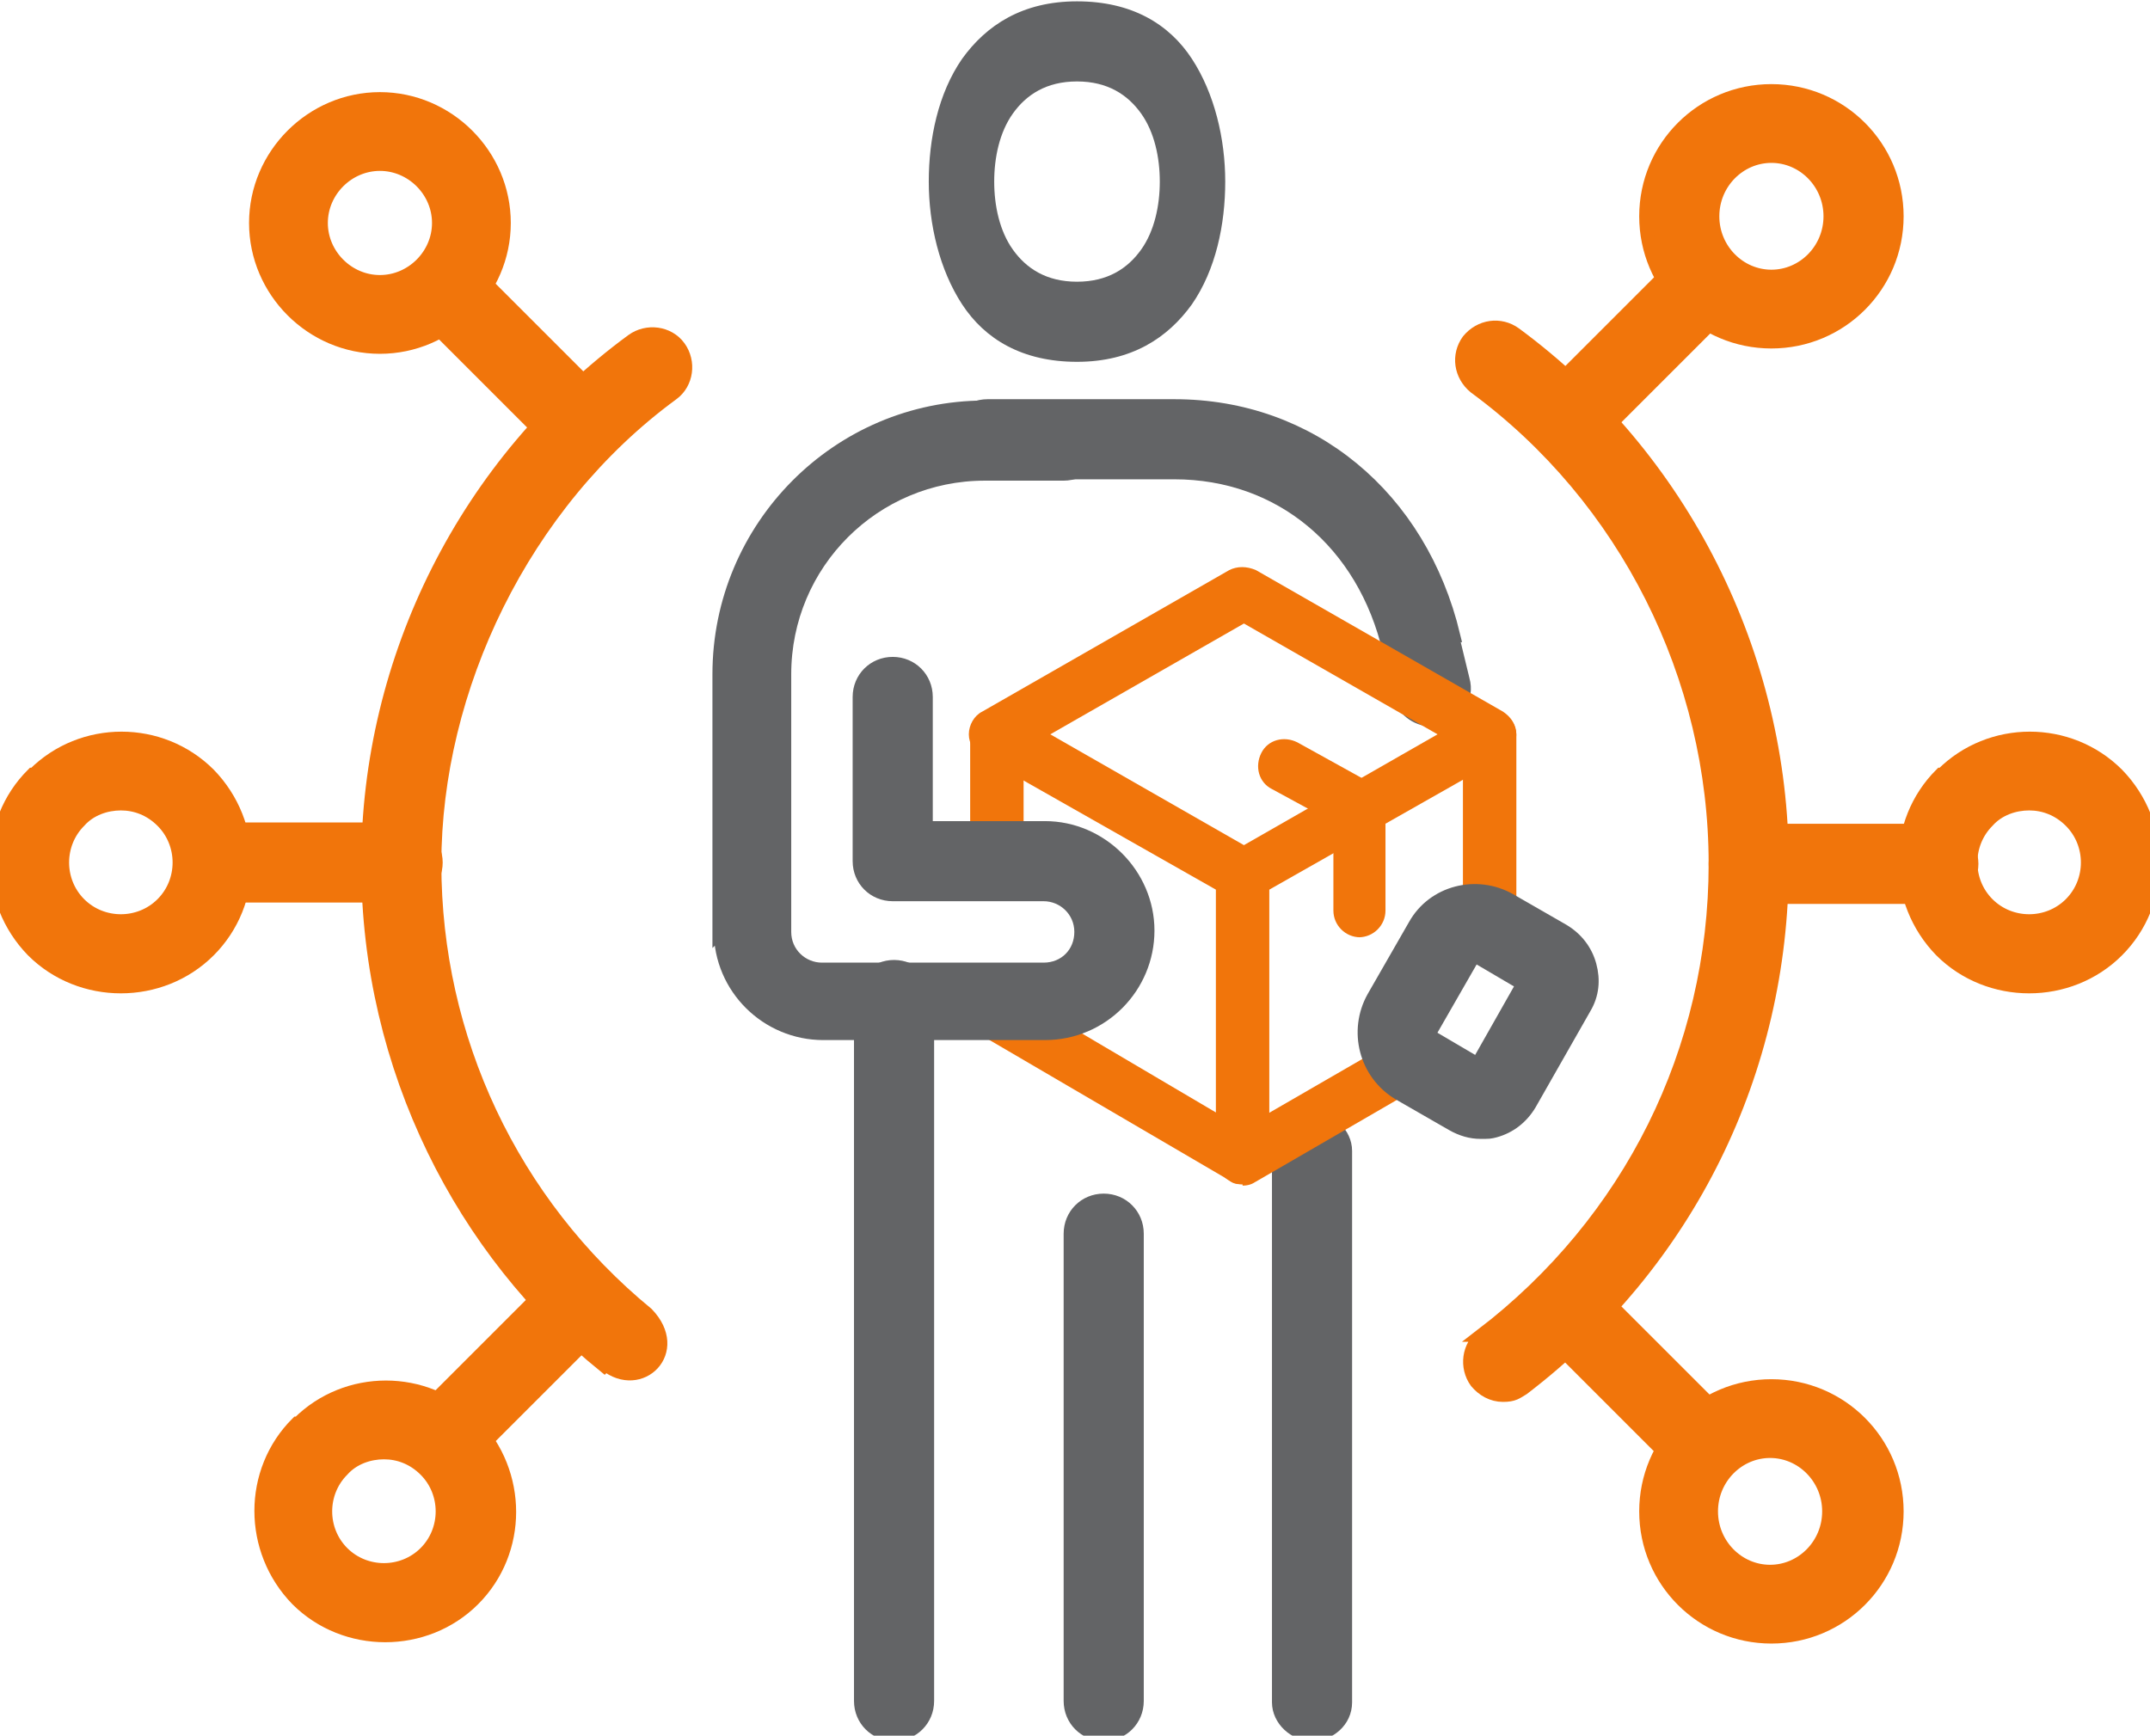
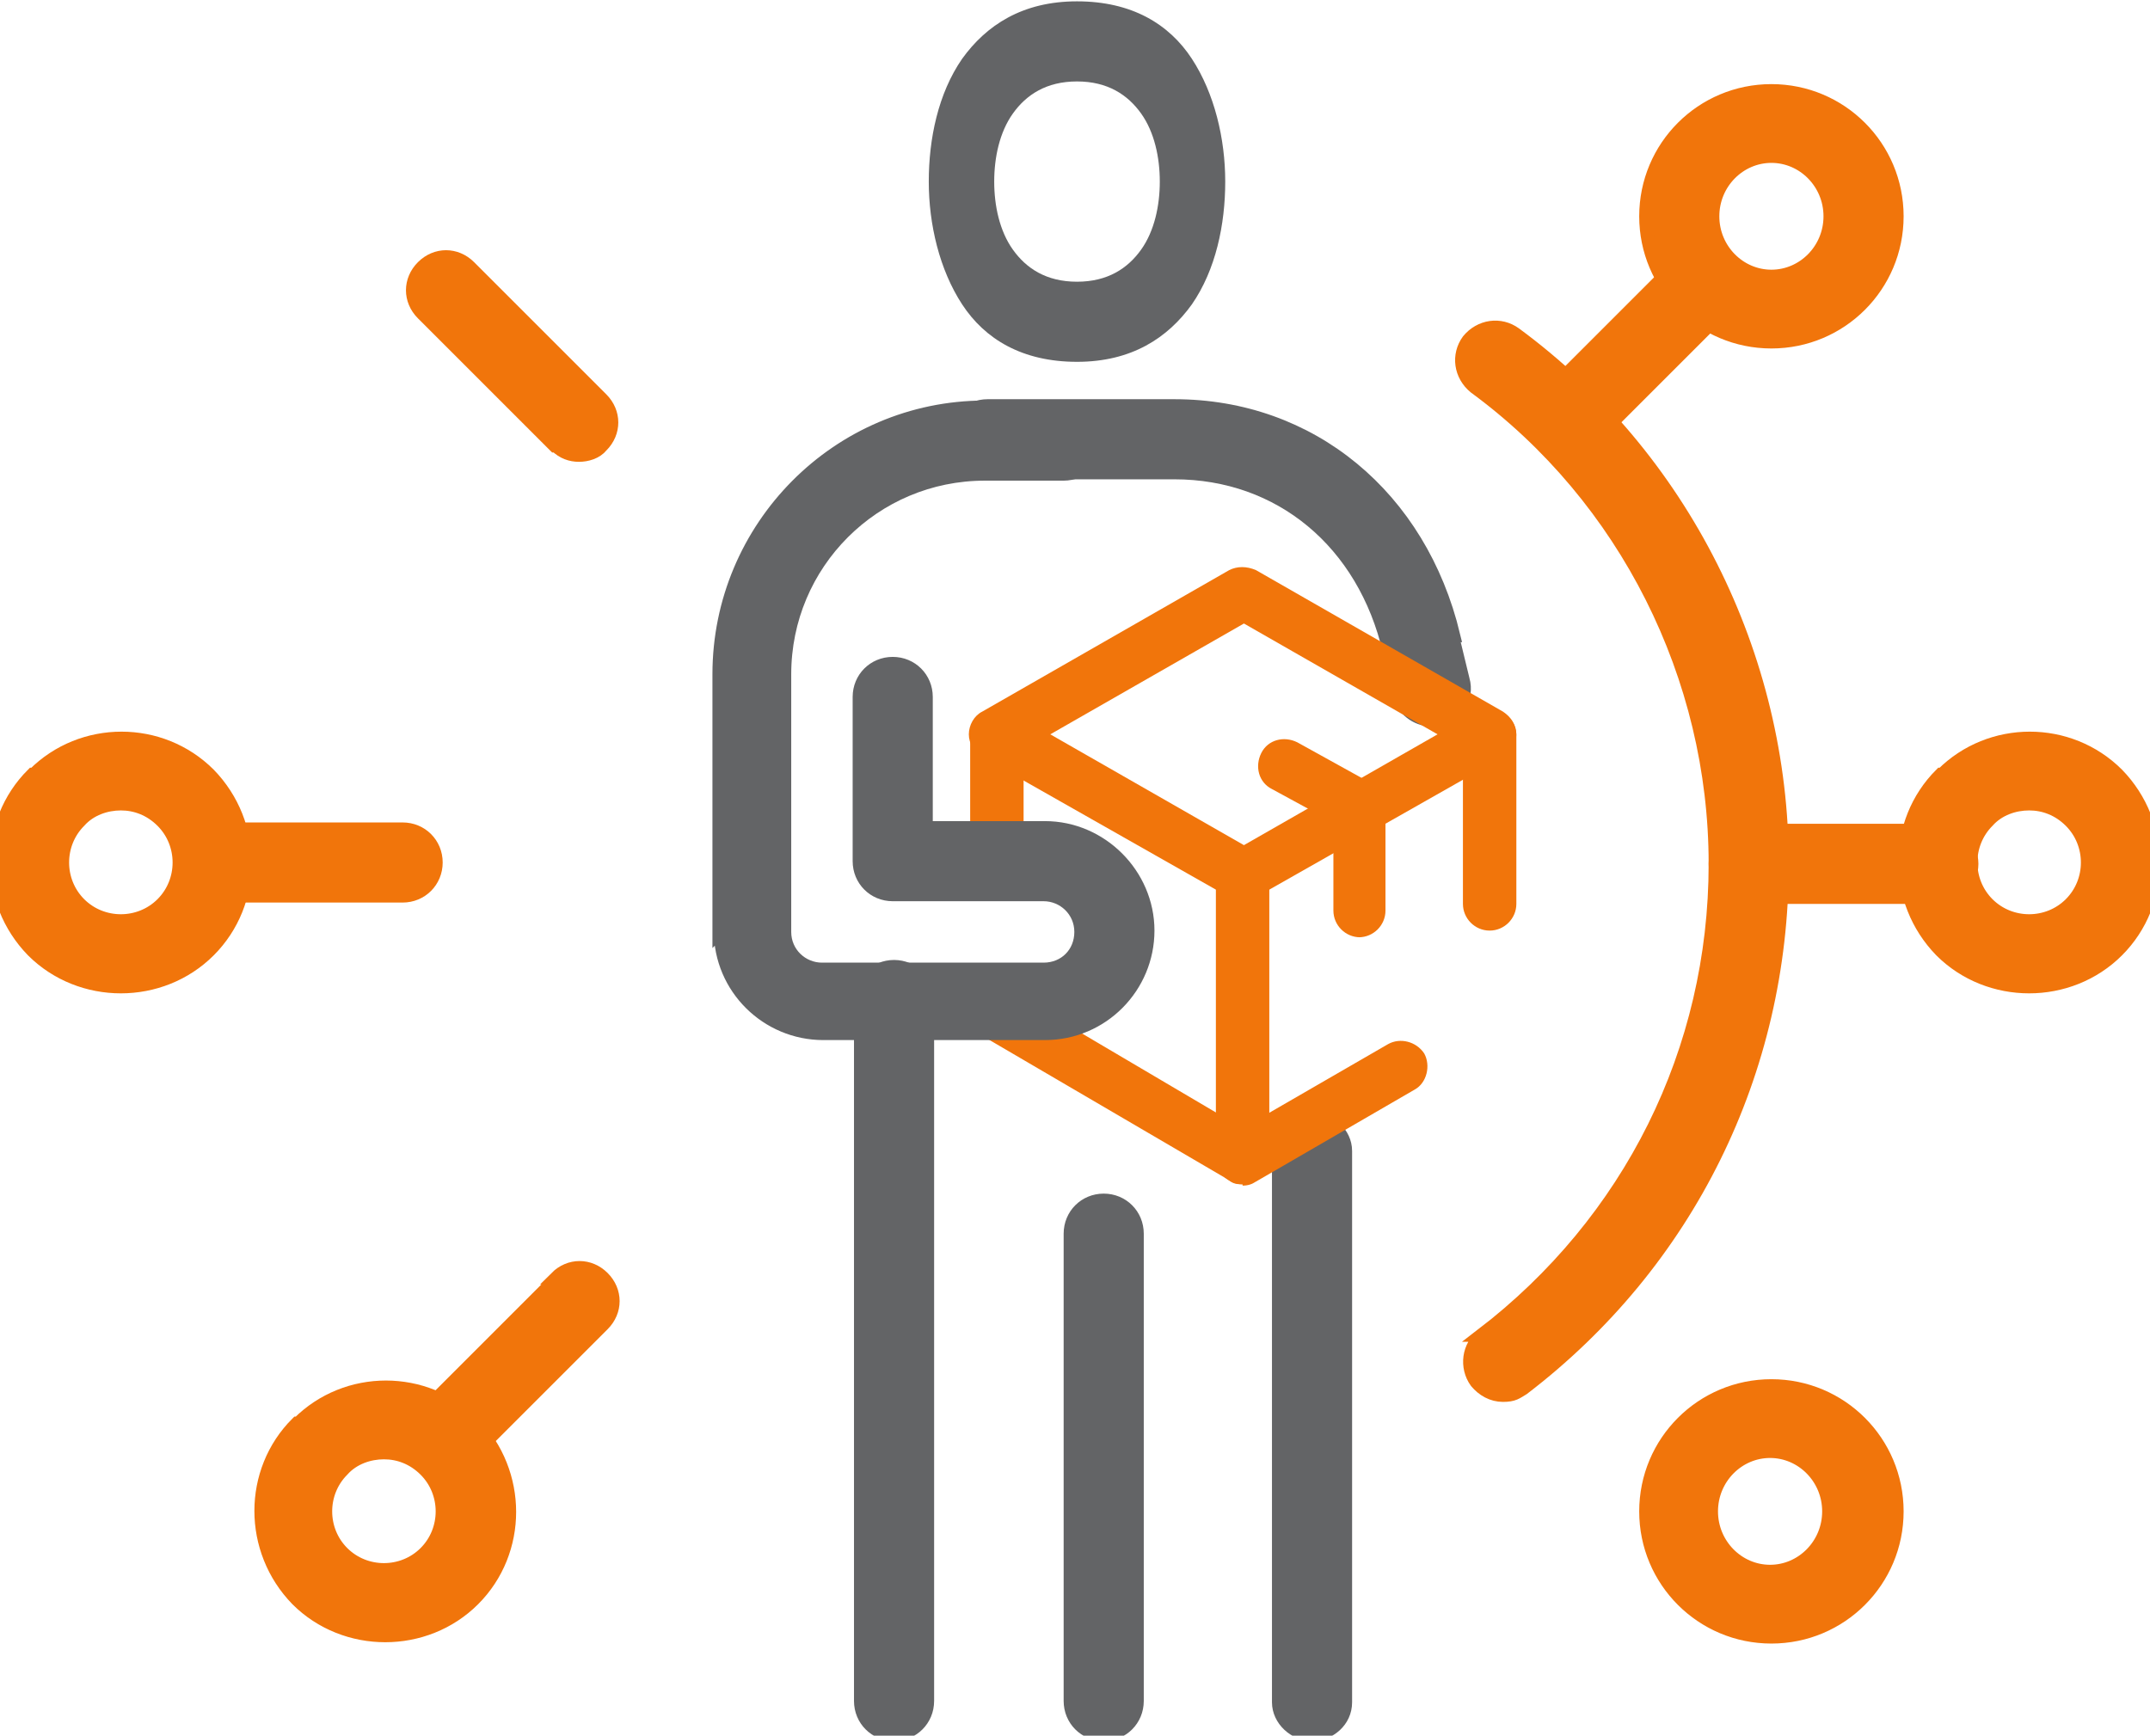
<svg xmlns="http://www.w3.org/2000/svg" version="1.1" width="161" height="130" viewBox="0 0 161 130" xml:space="preserve">
  <desc>Created with Fabric.js 5.2.4</desc>
  <defs>
</defs>
  <g transform="matrix(1 0 0 1 80.5 65)" id="740af9bd-bbdf-4bae-852e-925e8f510123">
    <rect style="stroke: none; stroke-width: 1; stroke-dasharray: none; stroke-linecap: butt; stroke-dashoffset: 0; stroke-linejoin: miter; stroke-miterlimit: 4; fill: rgb(255,255,255); fill-rule: nonzero; opacity: 1; visibility: hidden;" vector-effect="non-scaling-stroke" x="-80.5" y="-65" rx="0" ry="0" width="161" height="130" />
  </g>
  <g transform="matrix(Infinity NaN NaN Infinity 0 0)" id="d9d65869-25b1-485f-9eed-ca0069f3c7de">
</g>
  <g transform="matrix(1 0 0 1 80.5 65)">
    <g style="opacity: 1;" vector-effect="non-scaling-stroke">
      <g transform="matrix(1 0 0 1 -13.55 36.15)">
        <path style="stroke: rgb(99,100,102); stroke-width: 1; stroke-dasharray: none; stroke-linecap: butt; stroke-dashoffset: 0; stroke-linejoin: miter; stroke-miterlimit: 4; fill: rgb(99,100,102); fill-rule: nonzero; opacity: 1;" vector-effect="non-scaling-stroke" transform=" translate(-67.7, -102.75)" d="M 65.2 129 C 65.2 130.4 66.3 131.5 67.7 131.5 C 69.1 131.5 70.2 130.4 70.2 129 L 70.2 76.5 C 70.2 75.1 69.1 74 67.7 74 C 66.3 74 65.2 75.1 65.2 76.5 L 65.2 129 Z" stroke-linecap="round" />
      </g>
      <g transform="matrix(1 0 0 1 17.75 41.85)">
        <path style="stroke: rgb(99,100,102); stroke-width: 1; stroke-dasharray: none; stroke-linecap: butt; stroke-dashoffset: 0; stroke-linejoin: miter; stroke-miterlimit: 4; fill: rgb(99,100,102); fill-rule: nonzero; opacity: 1;" vector-effect="non-scaling-stroke" transform=" translate(-99, -108.45)" d="M 96.5 129.1 C 96.5 130.4 97.7 131.5 99 131.5 C 100.3 131.5 101.5 130.5 101.5 129.1 L 101.5 87.8 C 101.5 86.5 100.3 85.4 99 85.4 C 97.7 85.4 96.5 86.4 96.5 87.8 L 96.5 129.1 Z" stroke-linecap="round" />
      </g>
      <g transform="matrix(1 0 0 1 2.15 44.9)">
        <path style="stroke: rgb(99,100,102); stroke-width: 1; stroke-dasharray: none; stroke-linecap: butt; stroke-dashoffset: 0; stroke-linejoin: miter; stroke-miterlimit: 4; fill: rgb(99,100,102); fill-rule: nonzero; opacity: 1;" vector-effect="non-scaling-stroke" transform=" translate(-83.4, -111.5)" d="M 80.9 129 C 80.9 130.4 82 131.5 83.4 131.5 C 84.8 131.5 85.9 130.4 85.9 129 L 85.9 94 C 85.9 92.6 84.8 91.5 83.4 91.5 C 82 91.5 80.9 92.6 80.9 94 L 80.9 129 Z" stroke-linecap="round" />
      </g>
      <g transform="matrix(1 0 0 1 10.05 -22.85)">
        <path style="stroke: rgb(99,100,102); stroke-width: 1; stroke-dasharray: none; stroke-linecap: butt; stroke-dashoffset: 0; stroke-linejoin: miter; stroke-miterlimit: 4; fill: rgb(99,100,102); fill-rule: nonzero; opacity: 1;" vector-effect="non-scaling-stroke" transform=" translate(-91.3, -43.75)" d="M 109.6 49.2 L 109.6 49.2 C 107.1 38.8 98.9 32 88.7 32 L 74.7 32 C 73.3 32 72.2 33.1 72.2 34.5 C 72.2 35.9 73.3 37 74.7 37 L 88.7 37 C 96.6 37 102.9 42.2 104.8 50.4 C 104.8 50.4 104.8 50.4 104.8 50.4 L 105.5 53.6 L 105.5 53.6 C 105.8 54.7 106.8 55.5 107.9 55.5 C 109 55.5 108.3 55.5 108.5 55.5 C 109.8 55.2 110.7 53.9 110.3 52.5 L 110.3 52.5 C 110.3 52.5 109.5 49.2 109.5 49.2 Z" stroke-linecap="round" />
      </g>
      <g transform="matrix(1 0 0 1 0.15 -51.4)">
        <path style="stroke: none; stroke-width: 1; stroke-dasharray: none; stroke-linecap: butt; stroke-dashoffset: 0; stroke-linejoin: miter; stroke-miterlimit: 4; fill: rgb(99,100,102); fill-rule: nonzero; opacity: 1;" vector-effect="non-scaling-stroke" transform=" translate(-81.4, -15.2)" d="M 90 6 C 88.3 3.4 85.5 1.7 81.4 1.7 C 77.3 1.7 74.6 3.5 72.8 6 C 71 8.6 70.3 12 70.3 15.2 C 70.3 18.4 71.1 21.8 72.8 24.4 C 74.5 27 77.3 28.7 81.4 28.7 C 85.5 28.7 88.2 26.9 90 24.4 C 91.8 21.8 92.5 18.4 92.5 15.2 C 92.5 12 91.7 8.6 90 6 Z M 86.2 20.3 C 85.2 21.7 83.7 22.7 81.4 22.7 C 79.1 22.7 77.6 21.7 76.6 20.3 C 75.6 18.9 75.2 17 75.2 15.2 C 75.2 13.4 75.6 11.5 76.6 10.1 C 77.6 8.7 79.1 7.7 81.4 7.7 C 83.7 7.7 85.2 8.7 86.2 10.1 C 87.2 11.5 87.6 13.4 87.6 15.2 C 87.6 17 87.2 18.9 86.2 20.3 Z" stroke-linecap="round" />
      </g>
      <g transform="matrix(1 0 0 1 -5.85 -5.8)">
        <path style="stroke: none; stroke-width: 1; stroke-dasharray: none; stroke-linecap: butt; stroke-dashoffset: 0; stroke-linejoin: miter; stroke-miterlimit: 4; fill: rgb(241,117,11); fill-rule: nonzero; opacity: 1;" vector-effect="non-scaling-stroke" transform=" translate(-75.4, -60.8)" d="M 75.4 66.6 C 74.3 66.6 73.4 65.7 73.4 64.6 L 73.4 57 C 73.4 55.9 74.3 55 75.4 55 C 76.5 55 77.4 55.9 77.4 57 L 77.4 64.6 C 77.4 65.7 76.5 66.6 75.4 66.6 Z" stroke-linecap="round" />
      </g>
      <g transform="matrix(1 0 0 1 9.08 16.26)">
        <path style="stroke: none; stroke-width: 1; stroke-dasharray: none; stroke-linecap: butt; stroke-dashoffset: 0; stroke-linejoin: miter; stroke-miterlimit: 4; fill: rgb(241,117,11); fill-rule: nonzero; opacity: 1;" vector-effect="non-scaling-stroke" transform=" translate(-90.33, -82.86)" d="M 93.8 90.3 C 93.5 90.3 93.1 90.3 92.8 90 L 74 79 C 73.1 78.4 72.7 77.2 73.3 76.3 C 73.8 75.4 75.1 75 76 75.6 L 93.8 86.1 L 104.7 79.8 C 105.6 79.3 106.8 79.6 107.4 80.5 C 107.9 81.4 107.6 82.7 106.7 83.2 L 94.8 90.1 C 94.5 90.3 94.2 90.4 93.8 90.4 Z" stroke-linecap="round" />
      </g>
      <g transform="matrix(1 0 0 1 31.05 -3.6)">
        <path style="stroke: none; stroke-width: 1; stroke-dasharray: none; stroke-linecap: butt; stroke-dashoffset: 0; stroke-linejoin: miter; stroke-miterlimit: 4; fill: rgb(241,117,11); fill-rule: nonzero; opacity: 1;" vector-effect="non-scaling-stroke" transform=" translate(-112.3, -63)" d="M 112.3 71.3 C 111.2 71.3 110.3 70.4 110.3 69.3 L 110.3 56.7 C 110.3 55.6 111.2 54.7 112.3 54.7 C 113.4 54.7 114.3 55.6 114.3 56.7 L 114.3 69.3 C 114.3 70.4 113.4 71.3 112.3 71.3 Z" stroke-linecap="round" />
      </g>
      <g transform="matrix(1 0 0 1 12.55 -10.01)">
        <path style="stroke: none; stroke-width: 1; stroke-dasharray: none; stroke-linecap: butt; stroke-dashoffset: 0; stroke-linejoin: miter; stroke-miterlimit: 4; fill: rgb(241,117,11); fill-rule: nonzero; opacity: 1;" vector-effect="non-scaling-stroke" transform=" translate(-93.8, -56.59)" d="M 93.8 69.1 C 93.5 69.1 93.1 69.1 92.8 68.8 L 74.3 58.3 C 73.7 57.9 73.3 57.3 73.3 56.6 C 73.3 55.9 73.7 55.2 74.3 54.9 L 92.8 44.3 C 93.4 44 94.1 44 94.8 44.3 L 113.3 54.9 C 113.9 55.3 114.3 55.9 114.3 56.6 C 114.3 57.3 113.9 58 113.3 58.3 L 94.8 68.8 C 94.5 69 94.2 69.1 93.8 69.1 Z M 79.4 56.6 L 93.9 64.9 L 108.4 56.6 L 93.9 48.3 L 79.4 56.6 Z" stroke-linecap="round" />
      </g>
      <g transform="matrix(1 0 0 1 12.55 11.1)">
        <path style="stroke: none; stroke-width: 1; stroke-dasharray: none; stroke-linecap: butt; stroke-dashoffset: 0; stroke-linejoin: miter; stroke-miterlimit: 4; fill: rgb(241,117,11); fill-rule: nonzero; opacity: 1;" vector-effect="non-scaling-stroke" transform=" translate(-93.8, -77.7)" d="M 93.8 90.3 C 92.7 90.3 91.8 89.4 91.8 88.3 L 91.8 67.1 C 91.8 66 92.7 65.1 93.8 65.1 C 94.9 65.1 95.8 66 95.8 67.1 L 95.8 88.3 C 95.8 89.4 94.9 90.3 93.8 90.3 Z" stroke-linecap="round" />
      </g>
      <g transform="matrix(1 0 0 1 18.48 -2.22)">
        <path style="stroke: none; stroke-width: 1; stroke-dasharray: none; stroke-linecap: butt; stroke-dashoffset: 0; stroke-linejoin: miter; stroke-miterlimit: 4; fill: rgb(241,117,11); fill-rule: nonzero; opacity: 1;" vector-effect="non-scaling-stroke" transform=" translate(-99.73, -64.38)" d="M 102.6 71.8 C 101.5 71.8 100.6 70.9 100.6 69.8 L 100.6 63.2 L 96 60.7 C 95 60.2 94.7 59 95.2 58 C 95.7 57 96.9 56.7 97.9 57.2 L 103.5 60.3 C 104.1 60.6 104.5 61.3 104.5 62 L 104.5 69.8 C 104.5 70.9 103.6 71.8 102.5 71.8 Z" stroke-linecap="round" />
      </g>
      <g transform="matrix(1 0 0 1 30.19 10.76)">
-         <path style="stroke: rgb(99,100,102); stroke-width: 1; stroke-dasharray: none; stroke-linecap: butt; stroke-dashoffset: 0; stroke-linejoin: miter; stroke-miterlimit: 4; fill: rgb(99,100,102); fill-rule: nonzero; opacity: 1;" vector-effect="non-scaling-stroke" transform=" translate(-111.44, -77.36)" d="M 105.5 83.5 L 105.5 83.5 C 105.5 83.5 109.5 85.8 109.5 85.8 L 109.5 85.8 C 110.2 86.2 110.9 86.4 111.6 86.4 C 112.3 86.4 112.3 86.4 112.7 86.3 L 112.7 86.3 C 113.8 86 114.7 85.3 115.3 84.3 L 119.4 77.1 C 120 76.1 120.1 75 119.8 73.9 C 119.5 72.8 118.8 71.9 117.8 71.3 L 117.8 71.3 L 113.8 69 C 111.3 67.6 108.1 68.4 106.7 70.9 L 106.7 70.9 C 106.7 70.9 103.6 76.3 103.6 76.3 L 103.6 76.3 C 102.2 78.8 103 82 105.5 83.5 Z M 107.9 78.8 L 107.9 78.8 C 107.9 78.8 111 73.4 111 73.4 L 111 73.4 C 111 73.4 111.1 73.3 111.2 73.3 C 111.2 73.3 111.3 73.3 111.4 73.3 L 111.4 73.3 L 114.8 75.3 L 111.4 81.3 L 108 79.3 C 107.9 79.3 107.8 79 107.9 78.9 Z" stroke-linecap="round" />
-       </g>
+         </g>
      <g transform="matrix(1 0 0 1 -10.6 -11.05)">
        <path style="stroke: rgb(99,100,102); stroke-width: 1; stroke-dasharray: none; stroke-linecap: butt; stroke-dashoffset: 0; stroke-linejoin: miter; stroke-miterlimit: 4; fill: rgb(99,100,102); fill-rule: nonzero; opacity: 1;" vector-effect="non-scaling-stroke" transform=" translate(-70.65, -55.55)" d="M 54.7 71.3 C 54.7 75.6 58.2 79 62.4 79 L 79 79 C 83.3 79 86.7 75.5 86.7 71.3 C 86.7 67.1 83.2 63.6 79 63.6 L 70.1 63.6 L 70.1 53.8 C 70.1 52.4 69 51.3 67.6 51.3 C 66.2 51.3 65.1 52.4 65.1 53.8 L 65.1 66.1 C 65.1 67.5 66.2 68.6 67.6 68.6 L 78.9 68.6 C 80.4 68.6 81.7 69.8 81.7 71.4 C 81.7 73 80.5 74.2 78.9 74.2 L 62.3 74.2 C 60.8 74.2 59.5 73 59.5 71.4 L 59.5 52.1 C 59.5 43.8 66.2 37.1 74.5 37.1 L 80.4 37.1 C 81.8 37.1 82.9 36 82.9 34.6 C 82.9 33.2 81.8 32.1 80.4 32.1 L 74.5 32.1 C 63.5 32.1 54.6 41.1 54.6 52.1 L 54.6 71.4 Z" stroke-linecap="round" />
      </g>
      <g transform="matrix(1 0 0 1 -41.06 -1.05)">
-         <path style="stroke: rgb(241,117,11); stroke-width: 1; stroke-dasharray: none; stroke-linecap: butt; stroke-dashoffset: 0; stroke-linejoin: miter; stroke-miterlimit: 4; fill: rgb(241,117,11); fill-rule: nonzero; opacity: 1;" vector-effect="non-scaling-stroke" transform=" translate(-40.19, -65.55)" d="M 46.1 103.8 C 48.7 105.9 51.9 102.8 49.2 100 L 49.2 100 C 39.1 91.7 33.3 79.4 33.3 66.3 C 33.3 53.2 39.9 39.3 51.1 31.1 C 52.2 30.3 52.4 28.7 51.6 27.6 C 50.8 26.5 49.2 26.3 48.1 27.1 L 48.1 27.1 C 35.7 36.2 28.3 50.9 28.3 66.3 C 28.3 81.7 35.5 95.4 46 103.9 Z" stroke-linecap="round" />
-       </g>
+         </g>
      <g transform="matrix(1 0 0 1 -52.05 -48.3)">
-         <path style="stroke: rgb(241,117,11); stroke-width: 1; stroke-dasharray: none; stroke-linecap: butt; stroke-dashoffset: 0; stroke-linejoin: miter; stroke-miterlimit: 4; fill: rgb(241,117,11); fill-rule: nonzero; opacity: 1;" vector-effect="non-scaling-stroke" transform=" translate(-29.2, -18.3)" d="M 19.9 18.3 C 19.9 23.4 24.1 27.6 29.2 27.6 C 34.3 27.6 38.5 23.4 38.5 18.3 C 38.5 13.2 34.3 9 29.2 9 C 24.1 9 19.9 13.2 19.9 18.3 Z M 24.8 18.3 C 24.8 15.9 26.8 13.9 29.2 13.9 C 31.6 13.9 33.6 15.9 33.6 18.3 C 33.6 20.7 31.6 22.7 29.2 22.7 C 26.8 22.7 24.8 20.7 24.8 18.3 Z" stroke-linecap="round" />
-       </g>
+         </g>
      <g transform="matrix(1 0 0 1 -42.15 -38.33)">
        <path style="stroke: rgb(241,117,11); stroke-width: 1; stroke-dasharray: none; stroke-linecap: butt; stroke-dashoffset: 0; stroke-linejoin: miter; stroke-miterlimit: 4; fill: rgb(241,117,11); fill-rule: nonzero; opacity: 1;" vector-effect="non-scaling-stroke" transform=" translate(-39.1, -28.28)" d="M 42.4 35 L 42.4 35 C 42.9 35.5 43.5 35.7 44.1 35.7 C 44.7 35.7 45.4 35.5 45.8 35 L 45.8 35 C 46.8 34 46.8 32.5 45.8 31.5 L 45.8 31.5 C 45.8 31.5 35.9 21.6 35.9 21.6 L 35.9 21.6 C 34.9 20.6 33.4 20.6 32.4 21.6 C 31.4 22.6 31.4 24.1 32.4 25.1 L 32.4 25.1 L 42.3 35 Z" stroke-linecap="round" />
      </g>
      <g transform="matrix(1 0 0 1 -71.45 -0.4)">
        <path style="stroke: rgb(241,117,11); stroke-width: 1; stroke-dasharray: none; stroke-linecap: butt; stroke-dashoffset: 0; stroke-linejoin: miter; stroke-miterlimit: 4; fill: rgb(241,117,11); fill-rule: nonzero; opacity: 1;" vector-effect="non-scaling-stroke" transform=" translate(-9.8, -66.2)" d="M 3.2 59.6 C -0.4 63.2 -0.4 69.1 3.2 72.8 C 5 74.6 7.4 75.5 9.8 75.5 C 12.2 75.5 14.6 74.6 16.4 72.8 C 20 69.2 20 63.3 16.4 59.6 C 12.8 56 6.9 56 3.3 59.6 Z M 12.9 63.1 L 12.9 63.1 C 14.6 64.8 14.6 67.6 12.9 69.3 C 11.2 71 8.4 71 6.7 69.3 C 5 67.6 5 64.8 6.7 63.1 C 7.5 62.2 8.7 61.8 9.8 61.8 C 10.9 61.8 12 62.2 12.9 63.1 Z" stroke-linecap="round" />
      </g>
      <g transform="matrix(1 0 0 1 -51.65 48.2)">
        <path style="stroke: rgb(241,117,11); stroke-width: 1; stroke-dasharray: none; stroke-linecap: butt; stroke-dashoffset: 0; stroke-linejoin: miter; stroke-miterlimit: 4; fill: rgb(241,117,11); fill-rule: nonzero; opacity: 1;" vector-effect="non-scaling-stroke" transform=" translate(-29.6, -114.8)" d="M 23 108.2 C 19.4 111.8 19.4 117.7 23 121.4 C 24.8 123.2 27.2 124.1 29.6 124.1 C 32 124.1 34.4 123.2 36.2 121.4 C 39.8 117.8 39.8 111.9 36.2 108.2 C 32.6 104.6 26.7 104.6 23.1 108.2 Z M 32.6 111.7 L 32.6 111.7 C 34.3 113.4 34.3 116.2 32.6 117.9 C 30.9 119.6 28.1 119.6 26.4 117.9 C 24.7 116.2 24.7 113.4 26.4 111.7 C 27.2 110.8 28.4 110.4 29.5 110.4 C 30.6 110.4 31.7 110.8 32.6 111.7 Z" stroke-linecap="round" />
      </g>
      <g transform="matrix(1 0 0 1 71.45 -0.4)">
        <path style="stroke: rgb(241,117,11); stroke-width: 1; stroke-dasharray: none; stroke-linecap: butt; stroke-dashoffset: 0; stroke-linejoin: miter; stroke-miterlimit: 4; fill: rgb(241,117,11); fill-rule: nonzero; opacity: 1;" vector-effect="non-scaling-stroke" transform=" translate(-152.7, -66.2)" d="M 146.1 59.6 C 142.5 63.2 142.5 69.1 146.1 72.8 C 147.9 74.6 150.3 75.5 152.7 75.5 C 155.1 75.5 157.5 74.6 159.3 72.8 C 162.9 69.2 162.9 63.3 159.3 59.6 C 155.7 56 149.8 56 146.2 59.6 Z M 155.8 63.1 L 155.8 63.1 C 157.5 64.8 157.5 67.6 155.8 69.3 C 154.1 71 151.3 71 149.6 69.3 C 147.9 67.6 147.9 64.8 149.6 63.1 C 150.4 62.2 151.6 61.8 152.7 61.8 C 153.8 61.8 154.9 62.2 155.8 63.1 Z" stroke-linecap="round" />
      </g>
      <g transform="matrix(1 0 0 1 -57.35 -0.4)">
        <path style="stroke: rgb(241,117,11); stroke-width: 1; stroke-dasharray: none; stroke-linecap: butt; stroke-dashoffset: 0; stroke-linejoin: miter; stroke-miterlimit: 4; fill: rgb(241,117,11); fill-rule: nonzero; opacity: 1;" vector-effect="non-scaling-stroke" transform=" translate(-23.9, -66.2)" d="M 16.9 68.7 L 30.9 68.7 C 32.3 68.7 33.4 67.6 33.4 66.2 C 33.4 64.8 32.3 63.7 30.9 63.7 L 16.9 63.7 C 15.5 63.7 14.4 64.8 14.4 66.2 C 14.4 67.6 15.5 68.7 16.9 68.7 Z" stroke-linecap="round" />
      </g>
      <g transform="matrix(1 0 0 1 -42 37.37)">
        <path style="stroke: rgb(241,117,11); stroke-width: 1; stroke-dasharray: none; stroke-linecap: butt; stroke-dashoffset: 0; stroke-linejoin: miter; stroke-miterlimit: 4; fill: rgb(241,117,11); fill-rule: nonzero; opacity: 1;" vector-effect="non-scaling-stroke" transform=" translate(-39.25, -103.97)" d="M 42.5 97.3 L 42.5 97.3 L 32.6 107.2 L 32.6 107.2 C 31.6 108.2 31.6 109.7 32.6 110.7 C 33.1 111.2 33.7 111.4 34.3 111.4 C 34.9 111.4 35.6 111.2 36 110.7 L 36 110.7 L 45.9 100.8 L 45.9 100.8 C 46.9 99.8 46.9 98.3 45.9 97.3 C 44.9 96.3 43.4 96.3 42.4 97.3 Z" stroke-linecap="round" />
      </g>
      <g transform="matrix(1 0 0 1 40.96 -0.49)">
        <path style="stroke: rgb(241,117,11); stroke-width: 1; stroke-dasharray: none; stroke-linecap: butt; stroke-dashoffset: 0; stroke-linejoin: miter; stroke-miterlimit: 4; fill: rgb(241,117,11); fill-rule: nonzero; opacity: 1;" vector-effect="non-scaling-stroke" transform=" translate(-122.21, -66.11)" d="M 111.8 101.6 L 111.8 101.6 C 110.7 102.4 110.5 104 111.3 105.1 C 111.8 105.7 112.5 106.1 113.3 106.1 C 114.1 106.1 114.3 105.9 114.8 105.6 L 114.8 105.6 C 127.1 96.2 134.2 81.9 134.2 66.3 C 134.2 50.7 126.7 35.8 114.2 26.6 L 114.2 26.6 C 113.1 25.8 111.6 26 110.7 27.1 C 109.9 28.2 110.1 29.7 111.2 30.6 L 111.2 30.6 C 122.5 38.9 129.2 52.3 129.2 66.3 C 129.2 80.3 122.8 93.1 111.7 101.6 Z" stroke-linecap="round" />
      </g>
      <g transform="matrix(1 0 0 1 52.15 -48.8)">
        <path style="stroke: rgb(241,117,11); stroke-width: 1; stroke-dasharray: none; stroke-linecap: butt; stroke-dashoffset: 0; stroke-linejoin: miter; stroke-miterlimit: 4; fill: rgb(241,117,11); fill-rule: nonzero; opacity: 1;" vector-effect="non-scaling-stroke" transform=" translate(-133.4, -17.8)" d="M 142.8 17.8 L 142.8 17.8 C 142.8 12.6 138.6 8.4 133.4 8.4 C 128.2 8.4 124 12.6 124 17.8 C 124 23 128.2 27.2 133.4 27.2 C 138.6 27.2 142.8 23 142.8 17.8 Z M 129 17.8 C 129 15.3 131 13.3 133.4 13.3 C 135.8 13.3 137.8 15.3 137.8 17.8 C 137.8 20.3 135.8 22.3 133.4 22.3 C 131 22.3 129 20.3 129 17.8 Z" stroke-linecap="round" />
      </g>
      <g transform="matrix(1 0 0 1 42 -38.68)">
        <path style="stroke: rgb(241,117,11); stroke-width: 1; stroke-dasharray: none; stroke-linecap: butt; stroke-dashoffset: 0; stroke-linejoin: miter; stroke-miterlimit: 4; fill: rgb(241,117,11); fill-rule: nonzero; opacity: 1;" vector-effect="non-scaling-stroke" transform=" translate(-123.25, -27.93)" d="M 116.6 34.7 C 117.1 35.2 117.7 35.4 118.3 35.4 C 118.9 35.4 119.6 35.2 120 34.7 L 130 24.7 C 131 23.7 131 22.2 130 21.2 C 129 20.2 127.5 20.2 126.5 21.2 L 116.5 31.2 C 115.5 32.2 115.5 33.7 116.5 34.7 Z" stroke-linecap="round" />
      </g>
      <g transform="matrix(1 0 0 1 57.55 -0.3)">
        <path style="stroke: rgb(241,117,11); stroke-width: 1; stroke-dasharray: none; stroke-linecap: butt; stroke-dashoffset: 0; stroke-linejoin: miter; stroke-miterlimit: 4; fill: rgb(241,117,11); fill-rule: nonzero; opacity: 1;" vector-effect="non-scaling-stroke" transform=" translate(-138.8, -66.3)" d="M 131.7 68.8 L 145.9 68.8 C 147.3 68.8 148.4 67.7 148.4 66.3 C 148.4 64.9 147.3 63.8 145.9 63.8 L 131.7 63.8 C 130.3 63.8 129.2 64.9 129.2 66.3 C 129.2 67.7 130.3 68.8 131.7 68.8 Z" stroke-linecap="round" />
      </g>
      <g transform="matrix(1 0 0 1 52.15 48.2)">
        <path style="stroke: rgb(241,117,11); stroke-width: 1; stroke-dasharray: none; stroke-linecap: butt; stroke-dashoffset: 0; stroke-linejoin: miter; stroke-miterlimit: 4; fill: rgb(241,117,11); fill-rule: nonzero; opacity: 1;" vector-effect="non-scaling-stroke" transform=" translate(-133.4, -114.8)" d="M 124 114.8 C 124 120 128.2 124.2 133.4 124.2 C 138.6 124.2 142.8 120 142.8 114.8 C 142.8 109.6 138.6 105.4 133.4 105.4 C 128.2 105.4 124 109.6 124 114.8 Z M 128.9 114.8 C 128.9 112.3 130.9 110.3 133.3 110.3 C 135.7 110.3 137.7 112.3 137.7 114.8 C 137.7 117.3 135.7 119.3 133.3 119.3 C 130.9 119.3 128.9 117.3 128.9 114.8 Z" stroke-linecap="round" />
      </g>
      <g transform="matrix(1 0 0 1 41.9 38.02)">
-         <path style="stroke: rgb(241,117,11); stroke-width: 1; stroke-dasharray: none; stroke-linecap: butt; stroke-dashoffset: 0; stroke-linejoin: miter; stroke-miterlimit: 4; fill: rgb(241,117,11); fill-rule: nonzero; opacity: 1;" vector-effect="non-scaling-stroke" transform=" translate(-123.15, -104.63)" d="M 126.5 111.4 C 127 111.9 127.6 112.1 128.2 112.1 C 128.8 112.1 129.5 111.9 129.9 111.4 C 130.9 110.4 130.9 108.9 129.9 107.9 L 119.9 97.9 C 118.9 96.9 117.4 96.9 116.4 97.9 C 115.4 98.9 115.4 100.4 116.4 101.4 L 126.4 111.4 Z" stroke-linecap="round" />
-       </g>
+         </g>
    </g>
  </g>
</svg>